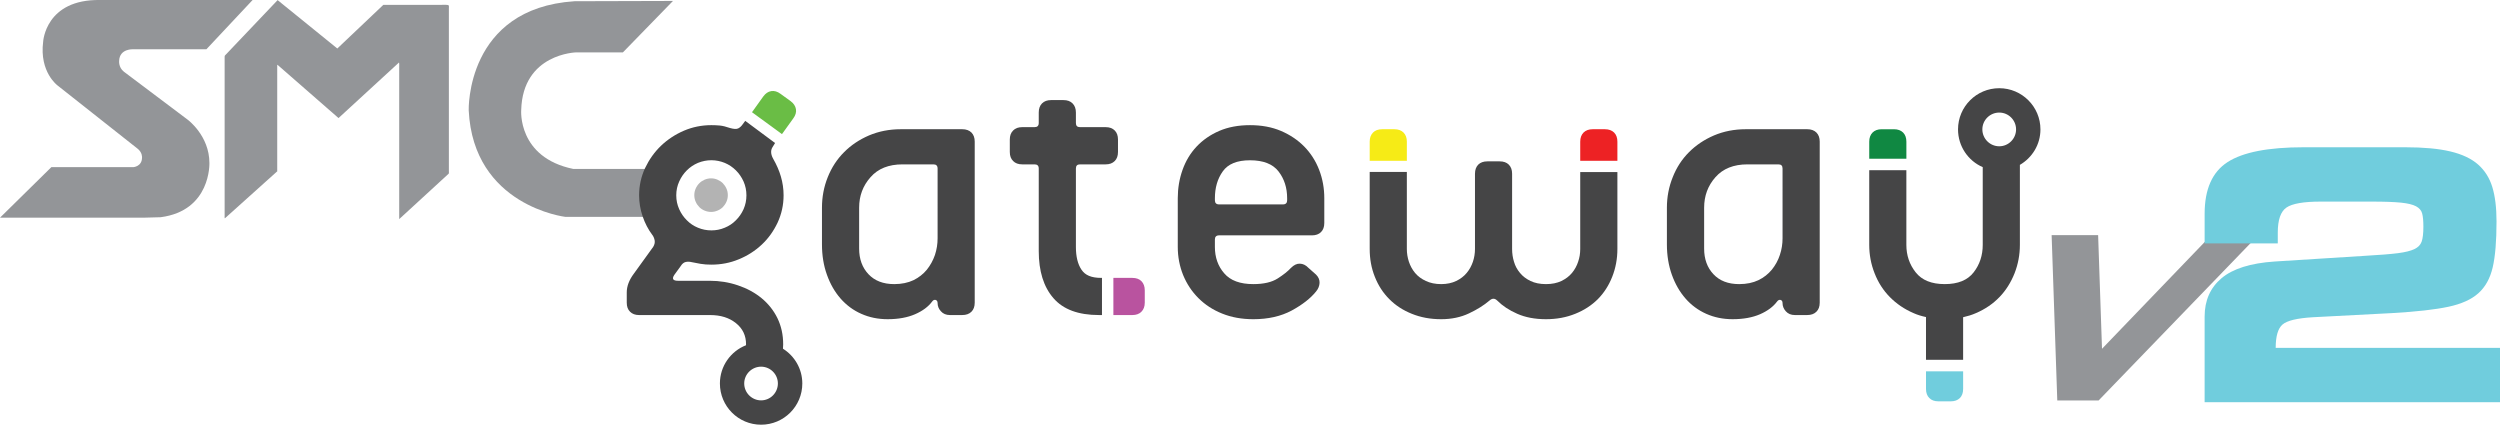
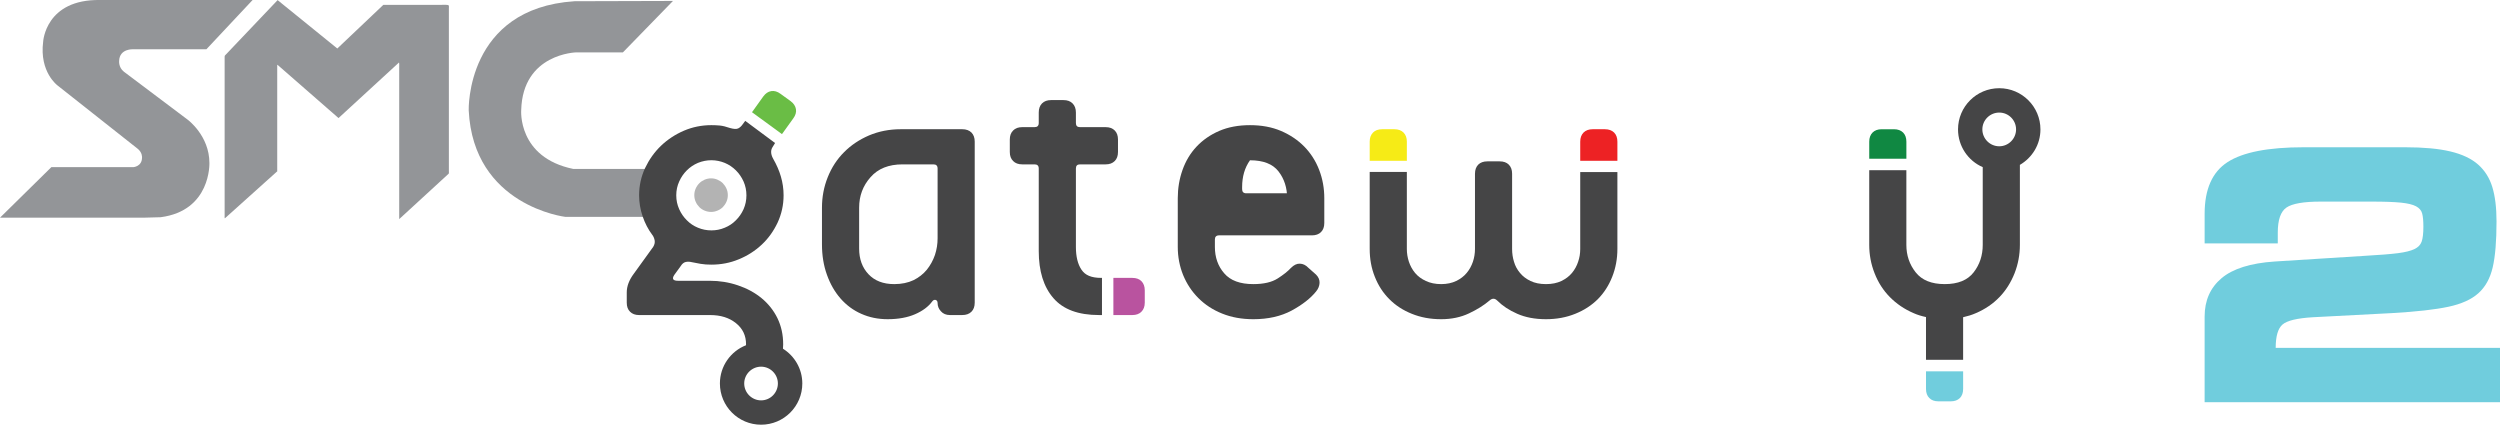
<svg xmlns="http://www.w3.org/2000/svg" version="1.1" id="Layer_1" x="0px" y="0px" width="541.728px" height="92.028px" viewBox="0 0 541.728 92.028" enable-background="new 0 0 541.728 92.028" xml:space="preserve">
  <g>
    <g>
      <g>
        <g>
          <path fill="#939598" d="M83.066,1.051c3.141,0,6.269,0,9.41,0c1.014,0,2.035,0,3.033,0c0.543,0,1.205-0.047,1.674,0.052      c0.015,0.046,0.029,0.079,0.04,0.128c0.093,0.099,0.044,0.397,0.044,0.58c0,0.495,0,0.991,0,1.484c0,1.986,0,3.955,0,5.94      c0,7.044,0,14.096,0,21.142c0,1.793,0,3.589,0,5.37c0,0.459,0,0.912,0,1.366c0,0.154,0.036,0.442-0.044,0.523l-10.719,9.843      c0-7.934,0-15.875,0-23.83c0-2.339,0-4.688,0-7.037c0-0.684,0-1.371,0-2.057c0-0.313,0.035-0.766-0.044-1.013L73.354,25.584      L60.116,14.027c-0.063,0.071-0.044,0.284-0.044,0.438c0,0.377,0,0.766,0,1.143c0,1.479,0,2.951,0,4.438c0,3.86,0,7.706,0,11.571      c0,1.837,0,3.693,0,5.55c-0.009,0-0.034,0-0.049,0L48.726,47.313c-0.085-0.092-0.051-0.363-0.051-0.531c0-0.481,0-0.968,0-1.439      c0-1.935,0-3.846,0-5.768c0-6.836,0-13.667,0-20.497c0-1.749,0-3.482,0-5.228c0-0.438,0-0.875,0-1.324      c0-0.151-0.014-0.385,0.051-0.481L60.156,0.025L73.092,10.51L83.066,1.051z" />
          <path fill="#939598" d="M44.724,10.676H28.863c0,0-2.939-0.179-3.043,2.479c0,0-0.182,1.428,1.014,2.371l13.821,10.398      c0,0,4.722,3.458,4.722,9.405c0,0,0.375,10.321-10.575,11.741l-3.651,0.099H0l11.13-10.951h17.777c0,0,1.868-0.129,1.868-2.087      c0,0,0.107-1.049-0.936-1.892L12.488,18.535c0,0-3.981-2.891-3.137-9.49c0,0,0.479-9.254,12.379-9.042h33.006L44.724,10.676z" />
          <path fill="#939598" d="M145.829,0.204l-10.848,11.144H124.89c0,0-11.618,0.227-11.949,12.501c0,0-0.829,10.258,11.277,12.755      h20.109l-0.173,10.393h-21.625c0,0-19.971-2.339-20.965-23.112c0,0-0.657-22.074,22.936-23.619L145.829,0.204z" />
        </g>
        <path fill="#454546" d="M205.841,68.269c-0.82,0-1.477-0.273-1.952-0.814c-0.488-0.524-0.721-1.122-0.721-1.786     c0-0.353-0.148-0.575-0.395-0.669c-0.281-0.084-0.539,0.01-0.766,0.316c-0.835,1.134-2.074,2.057-3.719,2.775     c-1.64,0.712-3.626,1.077-5.948,1.077c-2.089,0-3.991-0.396-5.725-1.173c-1.738-0.766-3.221-1.878-4.475-3.306     c-1.249-1.427-2.232-3.139-2.949-5.146c-0.721-1.993-1.077-4.189-1.077-6.574v-7.956c0-2.334,0.416-4.535,1.254-6.619     c0.835-2.09,2.016-3.903,3.542-5.424c1.511-1.521,3.314-2.725,5.404-3.624c2.089-0.881,4.376-1.343,6.896-1.343h13.312     c0.84,0,1.507,0.248,1.986,0.719c0.469,0.487,0.706,1.136,0.706,1.973v34.882c0,0.852-0.237,1.501-0.706,1.968     c-0.479,0.484-1.146,0.724-1.986,0.724H205.841z M203.168,36.514c0-0.605-0.312-0.896-0.888-0.896h-6.719     c-2.988,0-5.3,0.919-6.925,2.777c-1.645,1.852-2.47,4.042-2.47,6.619v8.851c0,2.268,0.677,4.123,2.021,5.55     c1.343,1.428,3.195,2.149,5.591,2.149c1.601,0,2.989-0.3,4.16-0.85c1.155-0.566,2.134-1.336,2.904-2.277     c0.766-0.958,1.343-2.023,1.748-3.182c0.386-1.178,0.579-2.371,0.579-3.633V36.514z" />
-         <path fill="#454546" d="M285.172,59.5c0.538,0.54,0.791,1.134,0.766,1.793c-0.029,0.654-0.268,1.286-0.766,1.879     c-1.195,1.482-2.954,2.855-5.265,4.114c-2.338,1.255-5.114,1.883-8.324,1.883c-2.515,0-4.767-0.415-6.753-1.22     c-2.006-0.801-3.715-1.922-5.143-3.35c-1.431-1.428-2.539-3.106-3.318-5.009c-0.766-1.912-1.157-3.942-1.157-6.081V42.961     c0-2.161,0.342-4.201,1.028-6.13c0.687-1.946,1.7-3.633,3.043-5.061c1.343-1.427,2.973-2.561,4.914-3.403     c1.946-0.834,4.15-1.247,6.665-1.247c2.519,0,4.736,0.412,6.707,1.247c1.971,0.842,3.661,1.976,5.063,3.403     c1.393,1.428,2.479,3.115,3.226,5.061c0.741,1.929,1.106,3.969,1.106,6.13v5.357c0,0.839-0.231,1.489-0.711,1.972     c-0.47,0.476-1.142,0.711-1.971,0.711h-20.125c-0.603,0-0.9,0.307-0.9,0.904v1.604c0,2.26,0.672,4.169,2.021,5.715     c1.329,1.562,3.434,2.34,6.304,2.34c2.252,0,4.015-0.415,5.275-1.219c1.255-0.802,2.198-1.555,2.86-2.273     c0.661-0.662,1.305-0.971,1.972-0.937c0.662,0.025,1.249,0.309,1.776,0.853L285.172,59.5z M278.913,42.961     c0-2.282-0.627-4.215-1.876-5.824c-1.246-1.603-3.305-2.406-6.175-2.406c-2.806,0-4.768,0.803-5.899,2.406     c-1.146,1.609-1.705,3.542-1.705,5.824v0.432c0,0.593,0.297,0.899,0.9,0.899h13.856c0.593,0,0.898-0.307,0.898-0.899V42.961z" />
-         <path fill="#454546" d="M388.939,68.269c-0.835,0-1.483-0.273-1.967-0.814c-0.469-0.524-0.711-1.122-0.711-1.786     c0-0.353-0.133-0.575-0.399-0.669c-0.272-0.084-0.528,0.01-0.766,0.316c-0.841,1.134-2.069,2.057-3.706,2.775     c-1.639,0.712-3.63,1.077-5.952,1.077c-2.094,0-3.99-0.396-5.729-1.173c-1.72-0.766-3.227-1.878-4.472-3.306     c-1.25-1.427-2.237-3.139-2.958-5.146c-0.712-1.993-1.076-4.189-1.076-6.574v-7.956c0-2.334,0.424-4.535,1.265-6.619     c0.823-2.09,2.004-3.903,3.53-5.424c1.518-1.521,3.325-2.725,5.414-3.624c2.09-0.881,4.383-1.343,6.881-1.343h13.327     c0.85,0,1.503,0.248,1.982,0.719c0.478,0.487,0.715,1.136,0.715,1.973v34.882c0,0.852-0.237,1.501-0.715,1.968     c-0.479,0.484-1.133,0.724-1.982,0.724H388.939z M386.262,36.514c0-0.605-0.291-0.896-0.898-0.896h-6.714     c-2.978,0-5.29,0.919-6.93,2.777c-1.636,1.852-2.45,4.042-2.45,6.619v8.851c0,2.268,0.667,4.123,2.015,5.55     c1.33,1.428,3.187,2.149,5.582,2.149c1.62,0,3-0.3,4.155-0.85c1.181-0.566,2.134-1.336,2.919-2.277     c0.766-0.958,1.358-2.023,1.734-3.182c0.399-1.178,0.587-2.371,0.587-3.633V36.514z" />
+         <path fill="#454546" d="M285.172,59.5c0.538,0.54,0.791,1.134,0.766,1.793c-0.029,0.654-0.268,1.286-0.766,1.879     c-1.195,1.482-2.954,2.855-5.265,4.114c-2.338,1.255-5.114,1.883-8.324,1.883c-2.515,0-4.767-0.415-6.753-1.22     c-2.006-0.801-3.715-1.922-5.143-3.35c-1.431-1.428-2.539-3.106-3.318-5.009c-0.766-1.912-1.157-3.942-1.157-6.081V42.961     c0-2.161,0.342-4.201,1.028-6.13c0.687-1.946,1.7-3.633,3.043-5.061c1.343-1.427,2.973-2.561,4.914-3.403     c1.946-0.834,4.15-1.247,6.665-1.247c2.519,0,4.736,0.412,6.707,1.247c1.971,0.842,3.661,1.976,5.063,3.403     c1.393,1.428,2.479,3.115,3.226,5.061c0.741,1.929,1.106,3.969,1.106,6.13v5.357c0,0.839-0.231,1.489-0.711,1.972     c-0.47,0.476-1.142,0.711-1.971,0.711h-20.125c-0.603,0-0.9,0.307-0.9,0.904v1.604c0,2.26,0.672,4.169,2.021,5.715     c1.329,1.562,3.434,2.34,6.304,2.34c2.252,0,4.015-0.415,5.275-1.219c1.255-0.802,2.198-1.555,2.86-2.273     c0.661-0.662,1.305-0.971,1.972-0.937c0.662,0.025,1.249,0.309,1.776,0.853L285.172,59.5z M278.913,42.961     c0-2.282-0.627-4.215-1.876-5.824c-1.246-1.603-3.305-2.406-6.175-2.406c-1.146,1.609-1.705,3.542-1.705,5.824v0.432c0,0.593,0.297,0.899,0.9,0.899h13.856c0.593,0,0.898-0.307,0.898-0.899V42.961z" />
        <path fill="#B3B3B3" d="M150.753,40.859c0.188-0.437,0.459-0.83,0.786-1.156c0.325-0.329,0.711-0.579,1.151-0.771     c0.444-0.187,0.909-0.284,1.387-0.284c0.499,0,0.958,0.097,1.383,0.284c0.449,0.192,0.845,0.442,1.17,0.771     c0.316,0.326,0.589,0.719,0.781,1.156c0.203,0.434,0.301,0.923,0.301,1.425c0,0.518-0.099,0.993-0.301,1.442     c-0.192,0.437-0.464,0.815-0.781,1.156c-0.325,0.318-0.721,0.578-1.17,0.758c-0.425,0.183-0.885,0.282-1.383,0.282     c-0.479,0-0.943-0.099-1.387-0.282c-0.44-0.18-0.826-0.44-1.151-0.758c-0.327-0.341-0.598-0.719-0.786-1.156     c-0.203-0.449-0.305-0.924-0.305-1.442C150.449,41.783,150.551,41.293,150.753,40.859" />
        <path fill="#6ABD45" d="M162.95,24.316l2.441-3.408c0.494-0.675,1.061-1.062,1.732-1.166c0.662-0.109,1.339,0.092,2.006,0.587     l2.179,1.575c0.666,0.491,1.057,1.083,1.166,1.746c0.109,0.662-0.08,1.333-0.579,2.005l-2.45,3.408L162.95,24.316z" />
        <path fill="#454546" d="M169.663,75.562c0.014-0.317,0.044-0.614,0.044-0.942c0-2.09-0.42-3.975-1.245-5.679     c-0.839-1.711-1.996-3.142-3.448-4.342c-1.468-1.196-3.166-2.116-5.103-2.764c-1.931-0.662-3.978-0.993-6.125-0.993h-6.881     c-1.077,0-1.344-0.427-0.805-1.252l1.433-1.971c0.291-0.475,0.646-0.756,1.07-0.853c0.41-0.089,0.866-0.066,1.344,0.052     c0.534,0.119,1.161,0.235,1.872,0.356c0.716,0.125,1.497,0.172,2.333,0.172c2.079,0,4.06-0.375,5.938-1.16     c1.891-0.771,3.541-1.835,4.968-3.172c1.433-1.336,2.574-2.938,3.449-4.788c0.849-1.845,1.288-3.816,1.288-5.905     c0-2.799-0.805-5.382-2.232-7.874c-0.696-1.215-0.484-2.05-0.177-2.539l0.563-0.918l-6.467-4.801l-0.543,0.737     c-0.297,0.428-0.623,0.727-0.979,0.897c-0.366,0.18-0.953,0.156-1.793-0.089c-0.831-0.281-1.556-0.474-2.193-0.533     c-0.633-0.057-1.235-0.081-1.822-0.081c-2.089,0-4.071,0.397-5.952,1.2c-1.873,0.808-3.523,1.89-4.97,3.27     c-1.429,1.371-2.569,2.991-3.448,4.831c-0.854,1.851-1.293,3.826-1.293,5.901c0,1.545,0.261,3.085,0.766,4.566     c0.507,1.49,1.205,2.838,2.104,4.031c0.231,0.294,0.398,0.67,0.499,1.166c0.083,0.472-0.03,0.943-0.326,1.425l-4.199,5.813     c-1.018,1.365-1.521,2.713-1.521,4.035v2.221c0,0.852,0.231,1.501,0.716,1.968c0.475,0.484,1.137,0.724,1.962,0.724h15.392     c2.271,0,4.119,0.573,5.582,1.744c1.467,1.168,2.198,2.694,2.198,4.606c0,0.071-0.025,0.128-0.025,0.197     c-3.304,1.299-5.64,4.521-5.64,8.275c0,4.939,3.991,8.936,8.926,8.936c4.929,0,8.931-3.996,8.931-8.936     C173.852,79.916,172.168,77.131,169.663,75.562 M147.177,39.325c0.41-0.925,0.968-1.724,1.655-2.411     c0.681-0.681,1.482-1.225,2.406-1.618c0.934-0.375,1.897-0.577,2.915-0.577c1.007,0,1.97,0.203,2.894,0.577     c0.934,0.393,1.734,0.937,2.416,1.618c0.691,0.687,1.239,1.485,1.659,2.411c0.41,0.931,0.623,1.924,0.623,2.997     c0,1.071-0.212,2.077-0.623,3.012c-0.42,0.922-0.968,1.717-1.659,2.397c-0.682,0.696-1.482,1.236-2.416,1.612     c-0.924,0.393-1.887,0.58-2.894,0.58c-1.018,0-1.98-0.188-2.915-0.58c-0.924-0.376-1.725-0.916-2.406-1.612     c-0.687-0.68-1.246-1.475-1.655-2.397c-0.424-0.936-0.637-1.941-0.637-3.012C146.541,41.25,146.753,40.256,147.177,39.325      M164.921,86.757c-2.006,0-3.656-1.646-3.656-3.665c0-1.996,1.65-3.636,3.656-3.636c2.004,0,3.64,1.64,3.64,3.636     C168.561,85.112,166.926,86.757,164.921,86.757" />
        <path fill="#B9539F" d="M241.259,60.218h4.119c0.825,0,1.487,0.231,1.96,0.706c0.471,0.489,0.723,1.146,0.723,1.985v2.668     c0,0.852-0.252,1.501-0.723,1.968c-0.473,0.484-1.135,0.724-1.96,0.724h-4.119V60.218z" />
        <path fill="#454546" d="M238.142,68.269c-4.476,0-7.765-1.22-9.88-3.67c-2.124-2.447-3.175-5.844-3.175-10.203V36.514     c0-0.605-0.308-0.896-0.9-0.896h-2.677c-0.84,0-1.497-0.24-1.966-0.721c-0.489-0.472-0.727-1.121-0.727-1.961v-2.705     c0-0.834,0.238-1.483,0.727-1.958c0.469-0.487,1.126-0.721,1.966-0.721h2.677c0.592,0,0.9-0.292,0.9-0.897v-2.271     c0-0.842,0.237-1.495,0.706-1.973c0.489-0.489,1.135-0.721,1.97-0.721h2.683c0.839,0,1.486,0.232,1.971,0.721     c0.475,0.479,0.721,1.131,0.721,1.973v2.271c0,0.606,0.291,0.897,0.885,0.897h5.561c0.835,0,1.482,0.234,1.967,0.721     c0.475,0.475,0.706,1.124,0.706,1.958v2.705c0,0.84-0.231,1.489-0.706,1.961c-0.485,0.481-1.131,0.721-1.967,0.721h-5.561     c-0.594,0-0.885,0.291-0.885,0.896v16.995c0,2.09,0.4,3.723,1.206,4.928c0.8,1.189,2.083,1.781,4.351,1.781h0.093v8.051H238.142z     " />
        <path fill="#F6EB16" d="M296.801,34.85v-4.155c0-0.837,0.247-1.486,0.72-1.973c0.47-0.471,1.121-0.719,1.971-0.719h2.678     c0.825,0,1.487,0.248,1.961,0.719c0.479,0.487,0.721,1.136,0.721,1.973v4.155H296.801z" />
        <path fill="#ED2224" d="M342.422,34.85v-4.155c0-0.837,0.247-1.486,0.718-1.973c0.478-0.471,1.125-0.719,1.96-0.719h2.692     c0.825,0,1.487,0.248,1.972,0.719c0.474,0.487,0.711,1.136,0.711,1.973v4.155H342.422z" />
        <path fill="#454546" d="M342.422,37.292h8.053v16.654c0,2.151-0.381,4.166-1.126,6.043c-0.742,1.88-1.783,3.488-3.112,4.835     c-1.349,1.34-2.974,2.405-4.892,3.171c-1.91,0.777-4.021,1.173-6.346,1.173c-2.391,0-4.467-0.396-6.225-1.173     c-1.754-0.766-3.196-1.723-4.327-2.856c-0.549-0.54-1.102-0.54-1.704,0c-1.191,1.013-2.663,1.939-4.426,2.767     c-1.759,0.833-3.78,1.263-6.031,1.263c-2.338,0-4.456-0.396-6.362-1.173c-1.917-0.766-3.542-1.831-4.866-3.171     c-1.354-1.347-2.396-2.955-3.141-4.835c-0.757-1.877-1.116-3.892-1.116-6.043V37.258h8.05v16.689c0,0.958,0.154,1.89,0.445,2.773     c0.307,0.899,0.74,1.704,1.334,2.421c0.603,0.727,1.384,1.299,2.342,1.746c0.947,0.441,2.05,0.677,3.314,0.677     c1.238,0,2.336-0.235,3.26-0.677c0.919-0.447,1.68-1.02,2.276-1.746c0.603-0.717,1.033-1.521,1.345-2.421     c0.297-0.884,0.449-1.815,0.449-2.773V37.636c0-0.827,0.237-1.474,0.706-1.963c0.475-0.467,1.136-0.707,1.976-0.707h2.678     c0.835,0,1.502,0.239,1.967,0.707c0.479,0.489,0.716,1.136,0.716,1.963v16.311c0,0.958,0.133,1.89,0.41,2.773     c0.256,0.899,0.696,1.704,1.299,2.421c0.588,0.727,1.358,1.299,2.277,1.746c0.928,0.441,2.039,0.677,3.354,0.677     c1.313,0,2.426-0.235,3.348-0.677c0.924-0.447,1.69-1.02,2.292-1.746c0.589-0.717,1.038-1.521,1.329-2.421     c0.312-0.884,0.454-1.815,0.454-2.773V37.292z" />
        <path fill="#108842" d="M405.048,34.391v-3.695c0-0.837,0.246-1.486,0.716-1.973c0.475-0.471,1.121-0.719,1.971-0.719h2.683     c0.839,0,1.487,0.248,1.971,0.719c0.47,0.487,0.706,1.136,0.706,1.973v3.695H405.048z" />
        <path fill="#70CDDD" d="M425.394,80.458v3.829c0,0.824-0.236,1.486-0.701,1.961c-0.488,0.479-1.141,0.717-1.976,0.717h-2.691     c-0.83,0-1.493-0.237-1.962-0.717c-0.479-0.475-0.716-1.137-0.716-1.961v-3.829H425.394z" />
        <path fill="#454546" d="M442.145,28.039c0-4.923-4.001-8.924-8.926-8.924c-4.939,0-8.932,4.001-8.932,8.924     c0,3.659,2.198,6.811,5.354,8.18v16.843c0,2.256-0.646,4.251-1.965,5.948c-1.313,1.704-3.404,2.554-6.26,2.554     c-2.869,0-4.969-0.85-6.308-2.554c-1.344-1.697-2.016-3.692-2.016-5.948V36.88h-8.046v16.182c0,2.14,0.386,4.202,1.165,6.162     c0.766,1.972,1.868,3.698,3.305,5.15c1.442,1.462,3.142,2.62,5.138,3.479c0.85,0.384,1.748,0.647,2.692,0.851v9.267h8.046v-9.232     c0.97-0.22,1.902-0.497,2.771-0.885c2.001-0.859,3.699-2.018,5.107-3.479c1.402-1.452,2.479-3.179,3.266-5.15     c0.766-1.96,1.155-4.022,1.155-6.162V35.725C440.351,34.175,442.145,31.333,442.145,28.039 M433.219,24.393     c2.015,0,3.646,1.638,3.646,3.646c0,2.007-1.631,3.659-3.646,3.659c-2.017,0-3.66-1.652-3.66-3.659     C429.559,26.031,431.202,24.393,433.219,24.393" />
      </g>
    </g>
    <g>
      <g>
-         <path fill="#939598" d="M444.569,50.945h10.076l0.841,24.633l23.688-24.633h10.181l-34.604,35.829h-8.957L444.569,50.945z" />
-       </g>
+         </g>
      <g>
        <path fill="#70CDDD" d="M477.723,68.594c0-3.473,1.219-6.239,3.66-8.303c2.44-2.063,6.277-3.271,11.511-3.624l19.171-1.207     c3.522-0.2,6.051-0.402,7.586-0.604c1.534-0.201,2.704-0.491,3.51-0.868c0.805-0.377,1.332-0.917,1.585-1.622     c0.251-0.705,0.378-1.786,0.378-3.246c0-1.257-0.089-2.214-0.265-2.868c-0.178-0.653-0.616-1.17-1.32-1.548     c-0.706-0.377-1.787-0.642-3.246-0.792c-1.46-0.151-3.574-0.227-6.34-0.227h-11.096c-3.674,0-6.139,0.428-7.396,1.283     c-1.258,0.856-1.888,2.668-1.888,5.435v2.34h-15.85v-6.417c0-5.332,1.661-9.069,4.981-11.208     c3.321-2.139,8.805-3.208,16.455-3.208h22.039c3.974,0,7.232,0.302,9.773,0.906c2.54,0.604,4.541,1.546,6.001,2.83     c1.458,1.283,2.491,2.919,3.095,4.906c0.604,1.988,0.906,4.466,0.906,7.434c0,4.278-0.277,7.599-0.832,9.964     c-0.554,2.365-1.584,4.227-3.094,5.585s-3.687,2.34-6.529,2.943c-2.842,0.604-6.856,1.057-12.037,1.359l-17.285,0.905     c-3.422,0.201-5.623,0.729-6.604,1.585c-0.981,0.856-1.472,2.541-1.472,5.057h48.607v11.775h-64.005V68.594z" />
      </g>
    </g>
  </g>
</svg>